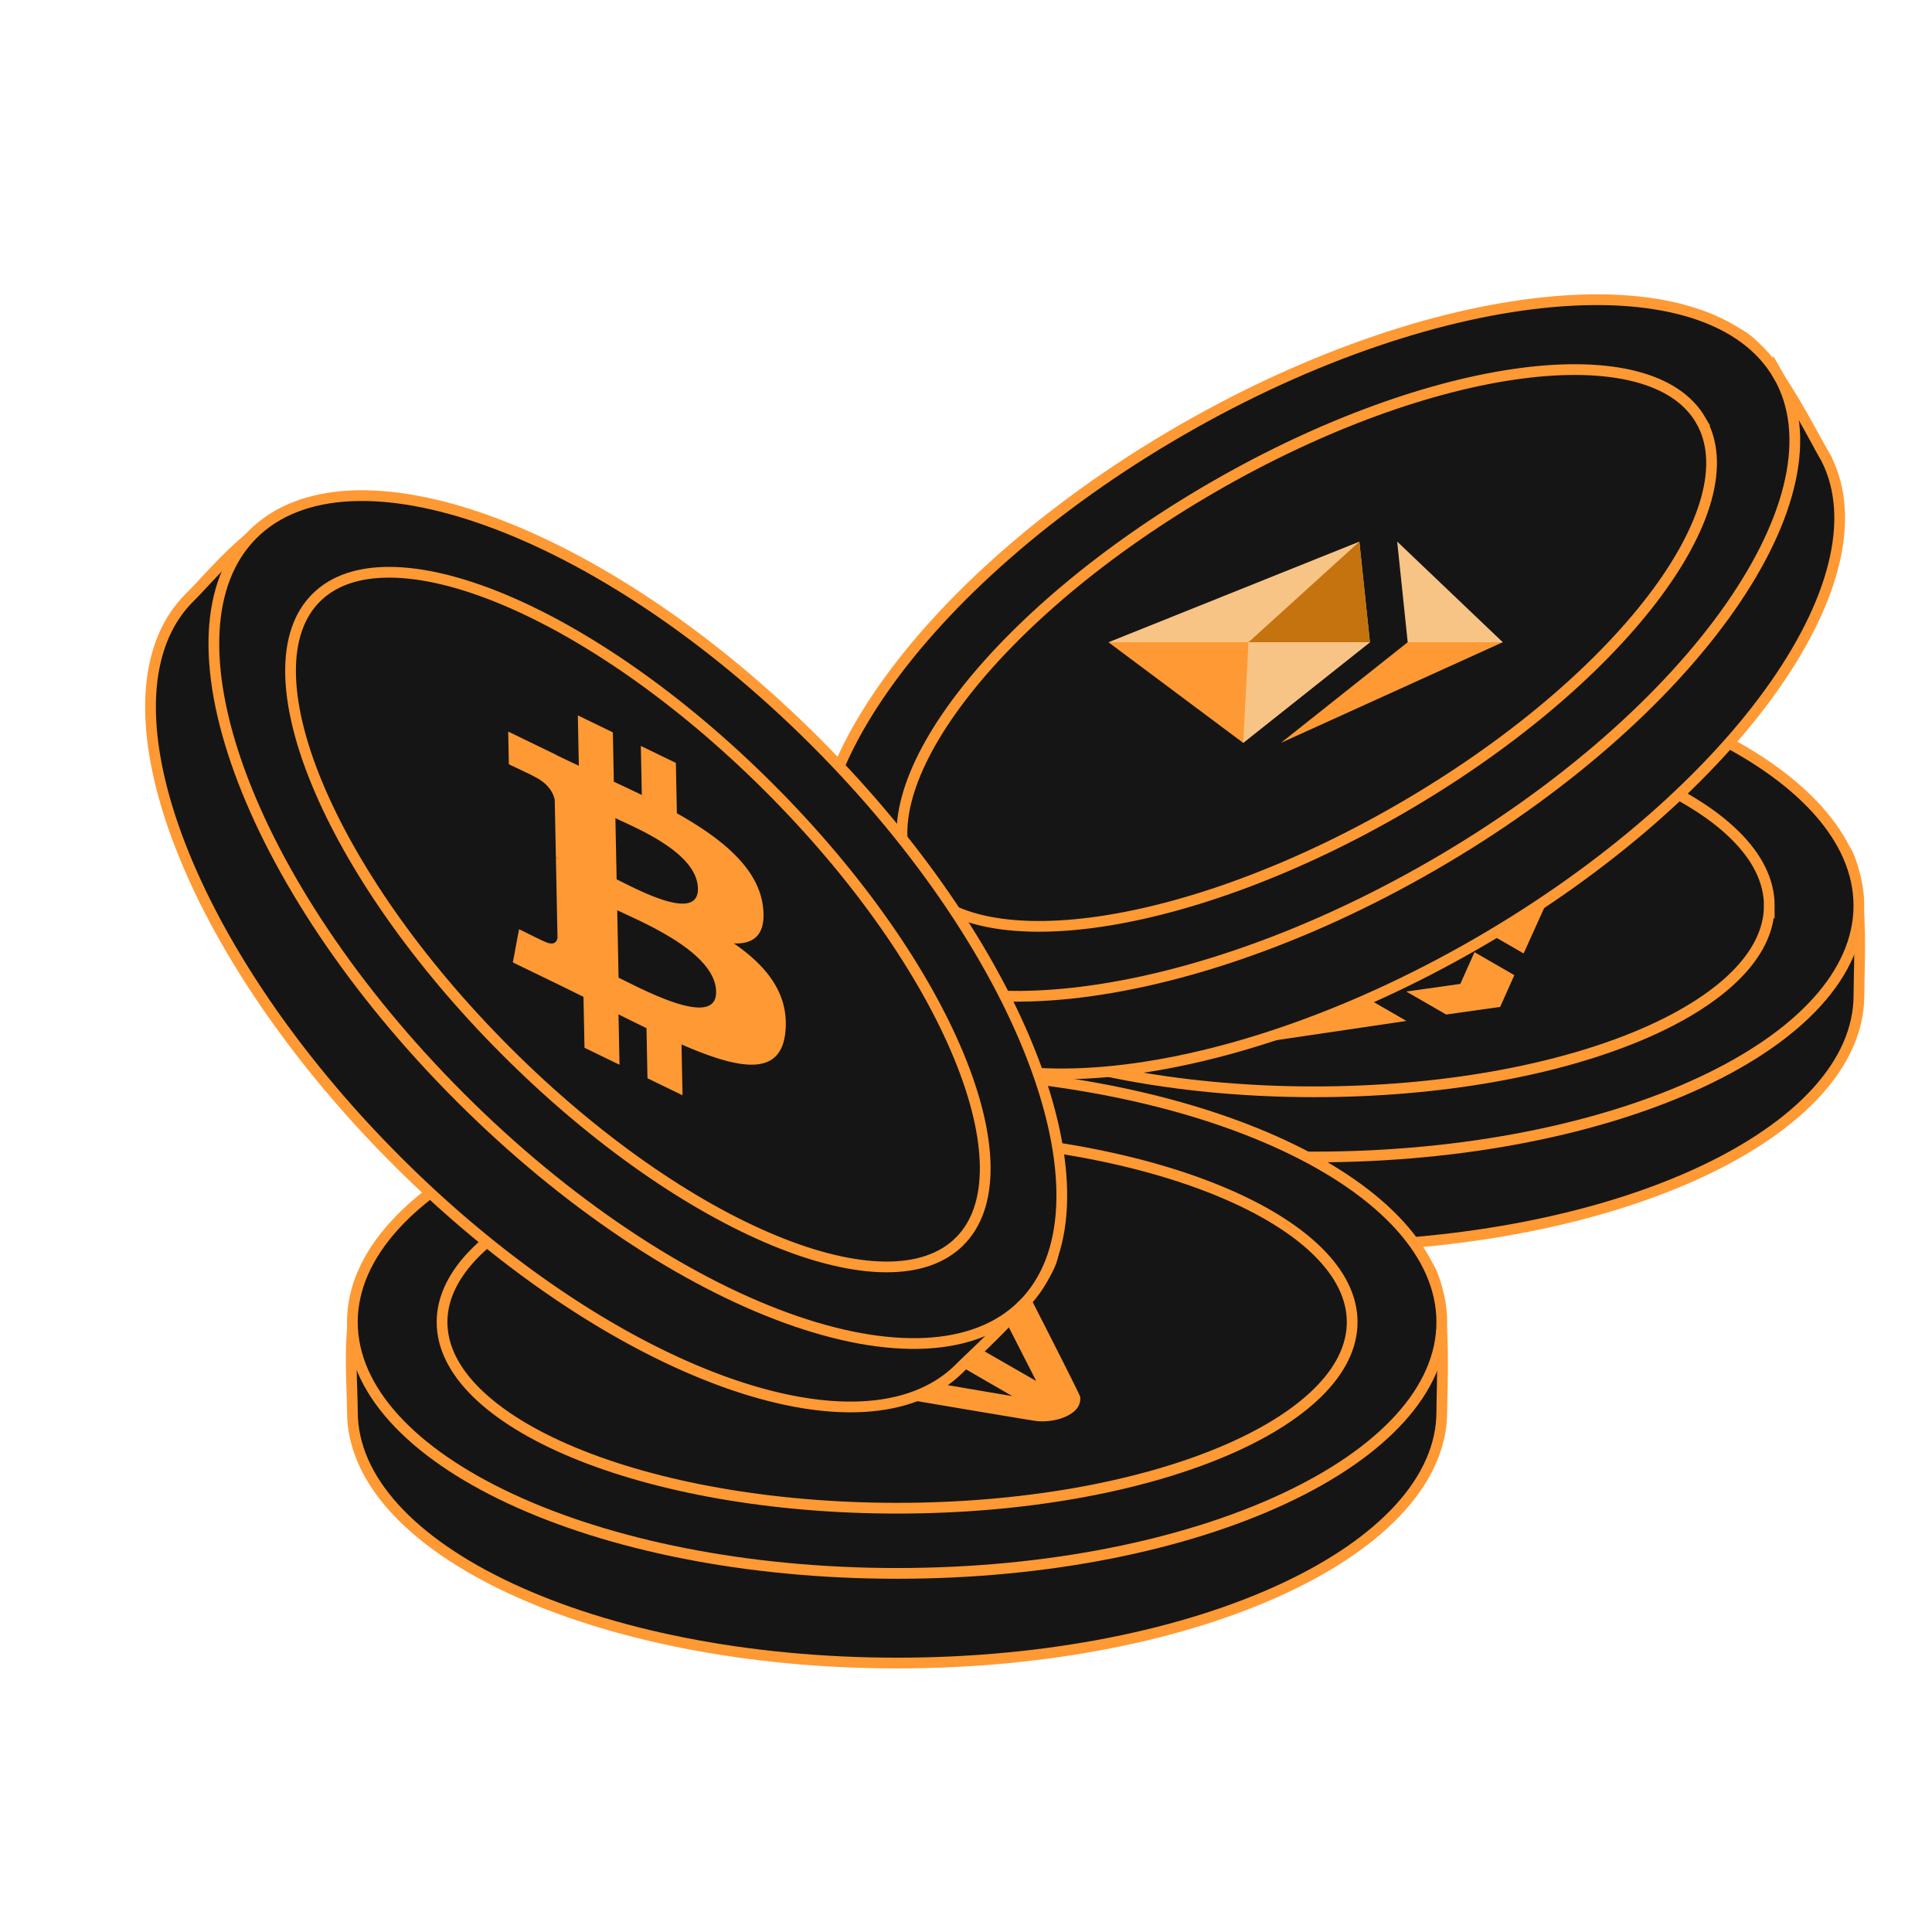
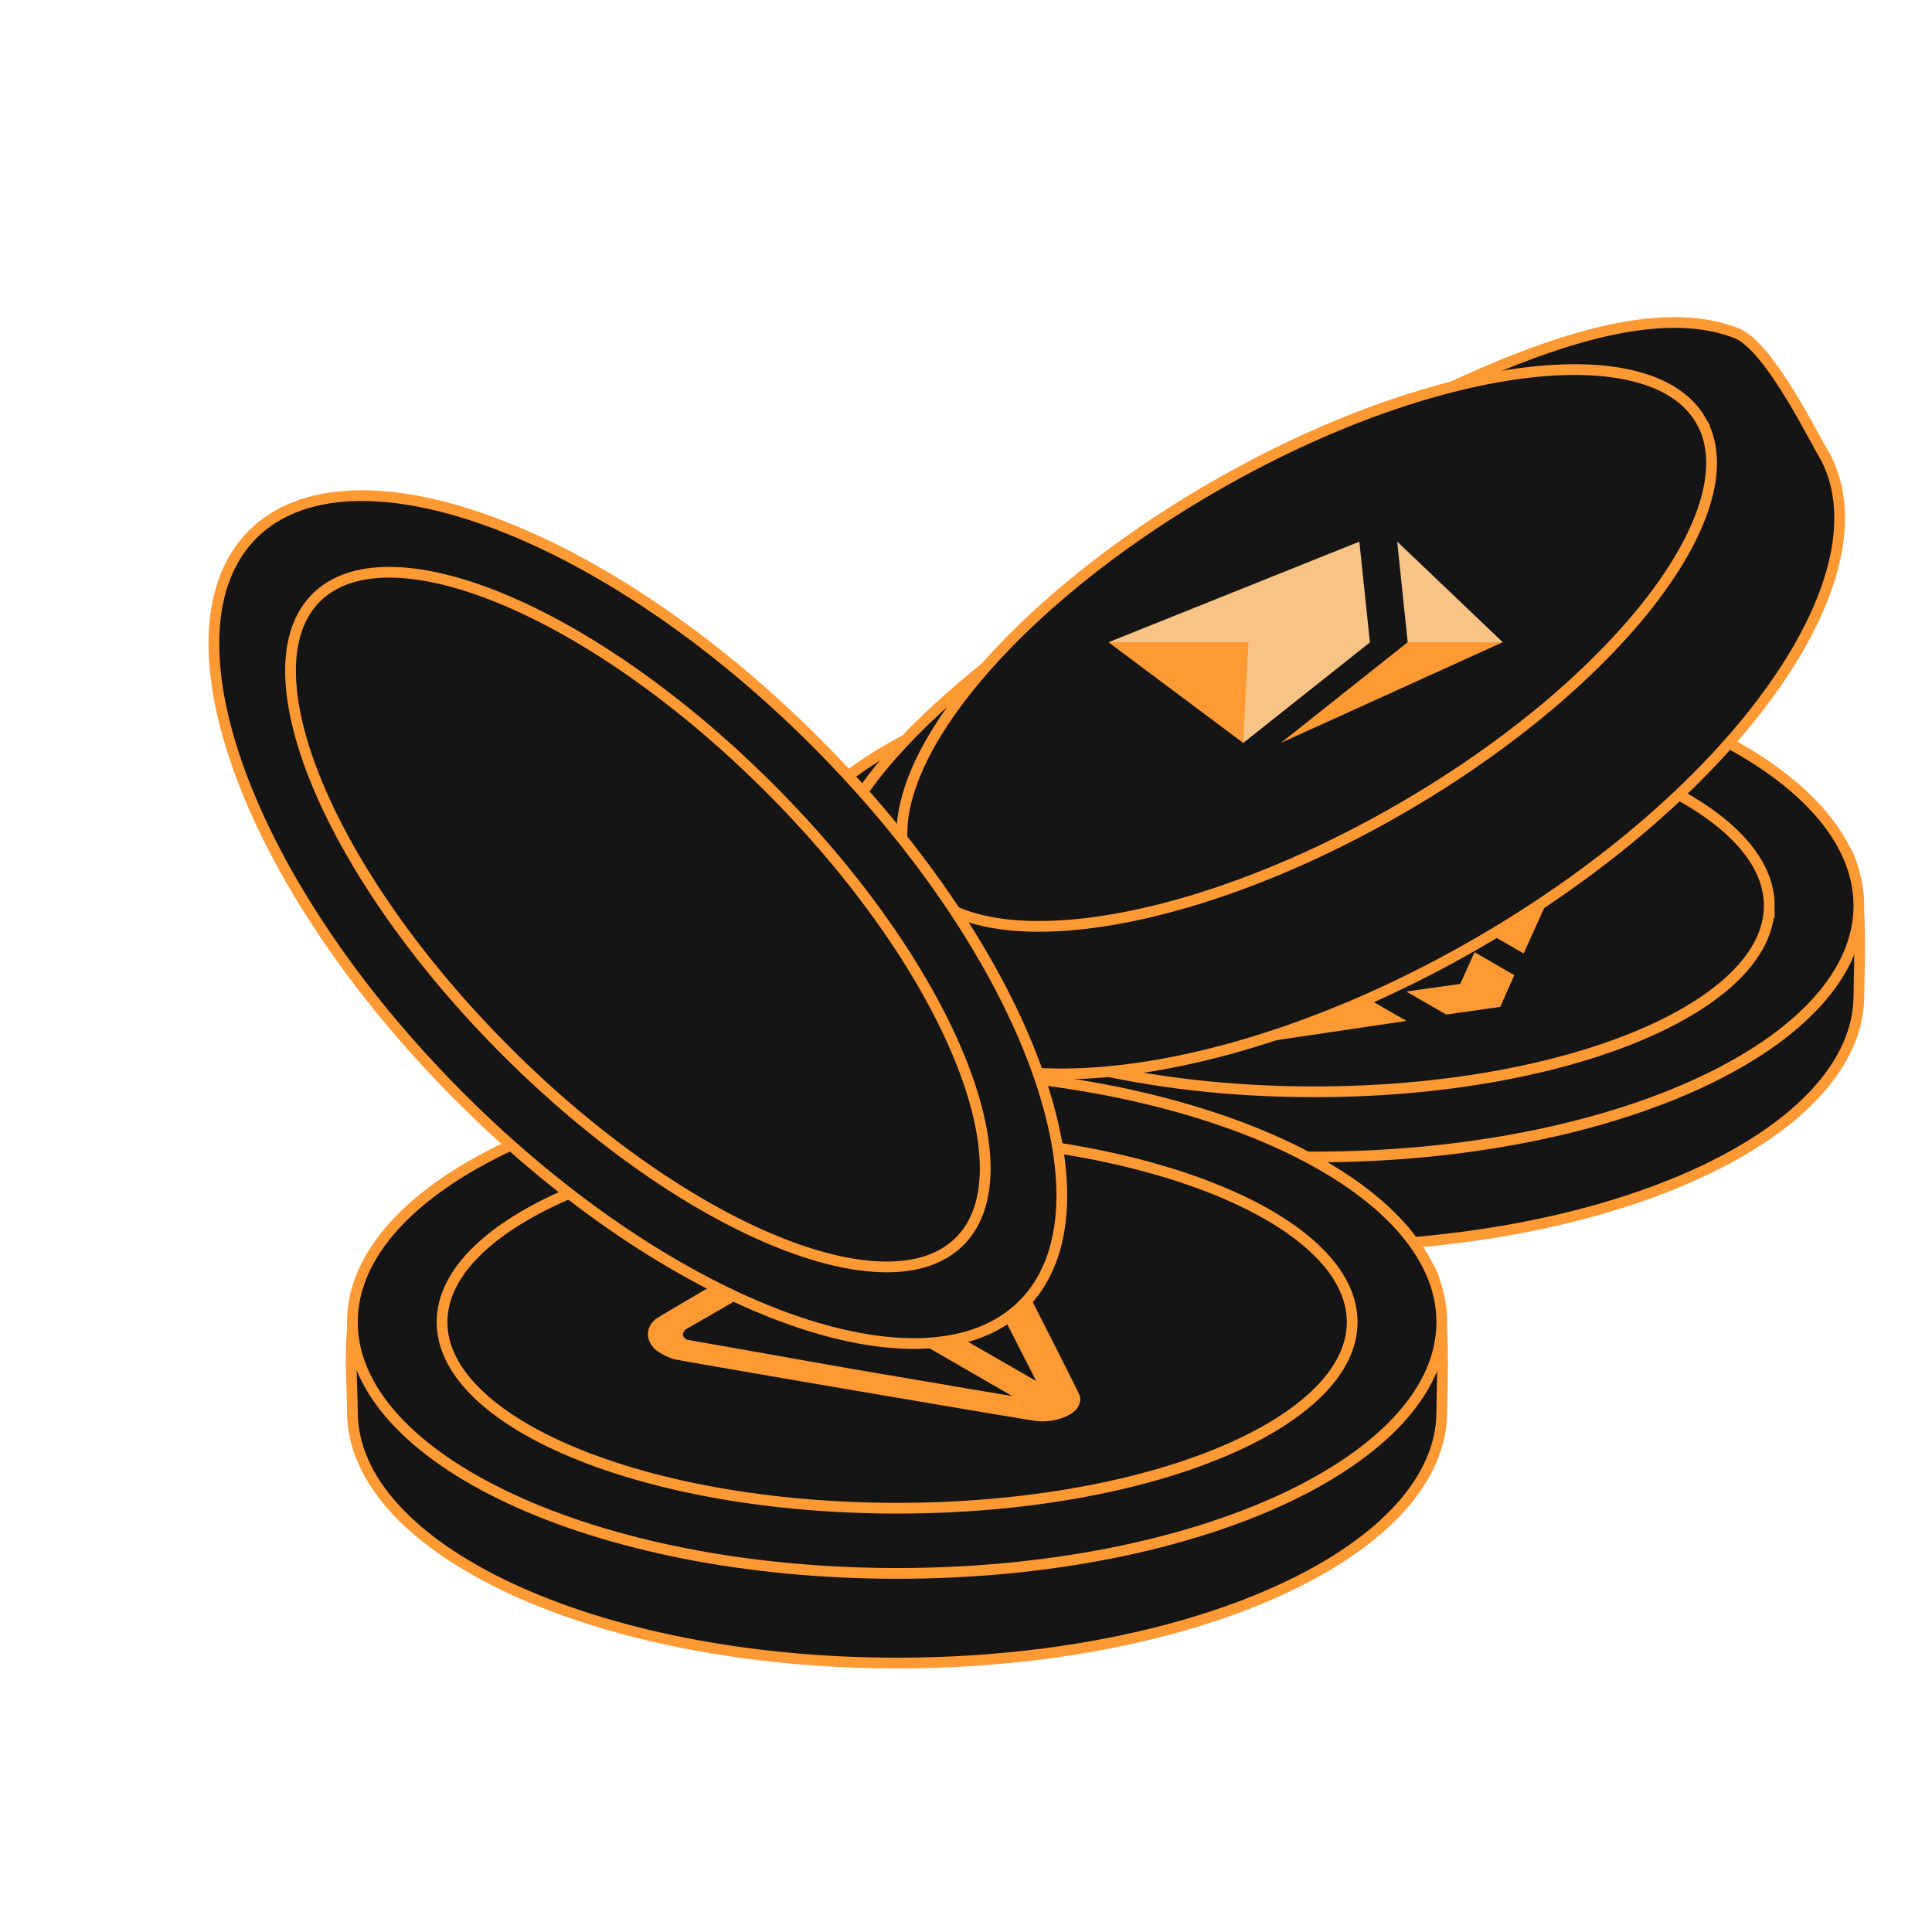
<svg xmlns="http://www.w3.org/2000/svg" width="180" height="180" fill="none">
  <g clip-path="url(#a)">
    <path d="M173.192 92.73c0 6.294-5.487 12.148-14.722 16.458-9.195 4.291-21.932 6.958-36.028 6.958-14.095 0-26.832-2.667-36.027-6.958-9.235-4.31-14.722-10.164-14.722-16.459 0-.596-.023-1.281-.049-2.025-.048-1.44-.105-3.098-.015-4.764.137-2.534.611-4.845 1.828-6.157 3.82-4.118 10.747-6.753 19.447-8.346 8.676-1.588 19.011-2.124 29.538-2.124 11.007 0 21.589.196 30.321 1.52 8.759 1.33 15.516 3.777 19.018 8.163.442.553.778 1.475 1.014 2.663.233 1.174.356 2.545.416 3.942.084 1.969.041 3.939.007 5.46-.014.65-.026 1.217-.026 1.668z" fill="#151515" stroke="#F93" />
    <path d="M173.188 84.378c0 6.295-5.487 12.149-14.722 16.458-9.194 4.291-21.931 6.958-36.027 6.958s-26.833-2.667-36.027-6.958c-9.236-4.31-14.723-10.163-14.723-16.458 0-6.295 5.488-12.149 14.723-16.458 9.194-4.291 21.931-6.958 36.027-6.958s26.833 2.667 36.027 6.958c9.235 4.31 14.722 10.163 14.722 16.458z" fill="#151515" stroke="#F93" />
    <path d="M164.84 84.378c0 2.289-1.113 4.515-3.222 6.588-2.11 2.075-5.189 3.967-9.034 5.567-7.689 3.197-18.345 5.187-30.142 5.187-11.796 0-22.452-1.99-30.14-5.188-3.846-1.599-6.925-3.49-9.035-5.566-2.109-2.073-3.222-4.3-3.222-6.588 0-2.29 1.113-4.515 3.222-6.589 2.11-2.075 5.189-3.967 9.034-5.566 7.689-3.198 18.345-5.188 30.141-5.188 11.797 0 22.453 1.99 30.142 5.188 3.845 1.6 6.924 3.491 9.034 5.566 2.109 2.074 3.222 4.3 3.222 6.589z" fill="#151515" stroke="#F93" />
    <path d="M137.375 88.71l3.712 2.143-1.321 2.958-5.032.71-3.712-2.142 5.033-.71 1.32-2.958zm-30.078 2.545l5.032-.71 6.365 3.675 8.627-1.245 3.711 2.143-13.567 2.007-10.168-5.87zm28.039-16.188l10.183 5.879-3.567 7.885-3.712-2.142 2.155-4.98-6.365-3.675 1.306-2.967zm-13.675 2.07l5.125-.763 3.711 2.142-2.155 4.98 6.457 3.728-1.229 2.905-5.017.7-6.472-3.735-8.826 1.359-3.711-2.143 1.32-2.958 8.627-1.244 2.17-4.972zm-5.737 12.856l5.032-.71 3.712 2.143-5.033.71-3.711-2.143zm17.226-9.945l3.712 2.142-1.229 2.905-3.712-2.142 1.229-2.906zm-31.004 4.62l5.124-.763-1.321 2.958 3.712 2.142-5.033.71-3.711-2.142 1.229-2.906zm21.777-12.574l5.124-.763 3.712 2.143-1.321 2.958-3.711-2.142-5.033.71 1.229-2.906zm-10.888 6.287l5.124-.763-1.321 2.958-5.032.71 1.229-2.905zm-6.365-3.674l13.659-2.06-1.229 2.905-8.627 1.244-2.262 5.042-5.032.71 3.491-7.841z" fill="#F93" />
    <path d="M169.874 42.228c3.147 5.451 1.322 13.265-4.52 21.614-5.818 8.314-15.515 16.992-27.722 24.04-12.207 7.048-24.572 11.106-34.68 11.988-10.152.885-17.83-1.441-20.978-6.893-.299-.517-.662-1.098-1.055-1.73-.762-1.221-1.64-2.63-2.395-4.118-1.149-2.262-1.894-4.501-1.496-6.246 1.248-5.476 5.931-11.222 12.668-16.95 6.72-5.714 15.403-11.346 24.52-16.61 9.532-5.503 18.794-10.624 27.018-13.843 8.251-3.228 15.326-4.487 20.551-2.44.66.258 1.412.888 2.21 1.8.789.9 1.581 2.025 2.331 3.205 1.058 1.663 2.005 3.39 2.737 4.725.312.57.585 1.067.811 1.458z" fill="#151515" stroke="#F93" />
-     <path d="M165.694 34.998c3.147 5.451 1.322 13.265-4.521 21.614-5.817 8.313-15.514 16.992-27.721 24.04-12.208 7.048-24.572 11.106-34.68 11.988-10.152.885-17.831-1.441-20.979-6.893-3.147-5.451-1.322-13.264 4.521-21.614 5.817-8.313 15.514-16.991 27.721-24.04 12.208-7.047 24.572-11.106 34.68-11.987 10.153-.886 17.831 1.44 20.979 6.892z" fill="#151515" stroke="#F93" />
+     <path d="M165.694 34.998z" fill="#151515" stroke="#F93" />
    <path d="M158.467 39.172c1.144 1.982 1.293 4.467.504 7.317-.79 2.852-2.511 6.03-5.041 9.338-5.06 6.613-13.294 13.665-23.51 19.563-10.216 5.898-20.439 9.503-28.696 10.578-4.13.537-7.743.439-10.608-.303-2.862-.742-4.94-2.113-6.084-4.095-1.145-1.983-1.294-4.467-.504-7.317.79-2.852 2.51-6.03 5.04-9.338 5.06-6.614 13.294-13.665 23.51-19.563 10.216-5.898 20.439-9.503 28.697-10.578 4.13-.538 7.742-.439 10.607.303 2.863.741 4.94 2.113 6.085 4.095z" fill="#151515" stroke="#F93" />
    <g clip-path="url(#b)">
      <path d="M103.278 59.836l.686.205 23.313-.002.355-.205-.986-9.371-23.368 9.373z" fill="#F7C485" />
      <path d="M103.276 59.84l12.546 9.37 11.807-9.372h-11.315l-13.038.001z" fill="#F93" />
      <path d="M131.152 59.833l.095.116h8.305l.456-.116-9.836-9.377.98 9.377z" fill="#F7C485" />
      <path d="M140.005 59.836l-8.857.001-11.804 9.373 20.661-9.374z" fill="#F93" />
-       <path d="M127.632 59.839l-.986-9.371-10.33 9.372 11.316-.001z" fill="#C5730F" />
      <path d="M115.825 69.21l11.808-9.372h-11.316l-.492 9.372z" fill="#F7C485" />
    </g>
    <path d="M134.33 131.526c0 6.294-5.487 12.148-14.722 16.458-9.194 4.291-21.931 6.958-36.027 6.958s-26.833-2.667-36.027-6.958c-9.235-4.31-14.722-10.164-14.722-16.458 0-.597-.023-1.282-.049-2.026-.049-1.439-.105-3.098-.015-4.764.137-2.533.61-4.845 1.828-6.157 3.819-4.118 10.747-6.753 19.446-8.346 8.676-1.588 19.012-2.124 29.539-2.124 11.007 0 21.589.196 30.321 1.521 8.759 1.329 15.516 3.777 19.018 8.162.442.553.778 1.475 1.013 2.663.233 1.174.357 2.545.417 3.942.084 1.969.04 3.939.007 5.46-.014.65-.027 1.218-.027 1.669z" fill="#151515" stroke="#F93" />
    <path d="M134.329 123.174c0 6.295-5.487 12.149-14.722 16.458-9.195 4.291-21.932 6.958-36.028 6.958s-26.833-2.667-36.027-6.958c-9.235-4.309-14.722-10.163-14.722-16.458 0-6.295 5.487-12.149 14.722-16.458 9.194-4.291 21.931-6.958 36.027-6.958s26.833 2.667 36.028 6.958c9.235 4.309 14.722 10.163 14.722 16.458z" fill="#151515" stroke="#F93" />
    <path d="M125.979 123.174c0 2.289-1.114 4.515-3.222 6.588-2.11 2.075-5.189 3.967-9.035 5.567-7.688 3.198-18.344 5.187-30.14 5.187-11.797 0-22.453-1.989-30.142-5.187-3.845-1.6-6.924-3.492-9.035-5.567-2.108-2.073-3.221-4.299-3.221-6.588 0-2.289 1.113-4.515 3.221-6.589 2.11-2.075 5.19-3.967 9.035-5.566 7.689-3.198 18.345-5.187 30.141-5.187s22.453 1.989 30.141 5.187c3.846 1.599 6.925 3.491 9.035 5.566 2.108 2.074 3.222 4.3 3.222 6.589z" fill="#151515" stroke="#F93" />
    <path d="M100.288 131.28c.278-.314.422-.81.338-1.169-.103-.437-9.704-19.193-10-19.538a3.758 3.758 0 00-.615-.536c-1.381-.936-3.932-1.154-5.783-.494-.653.231-22.805 13.026-23.208 13.402-.838.782-.877 1.75-.113 2.637.309.359 1.202.855 1.88 1.045.591.165 33.079 5.71 33.837 5.775 1.47.125 2.965-.33 3.667-1.121l-.003-.001zm-21.02-3.762l-15.28-2.705c-.341-.197-.442-.437-.293-.7l.12-.212 9.915-5.725 20.58 11.895c-.01.004-6.779-1.145-15.043-2.553zm7.02-4.756l-10.251-5.917 9.86-5.693.368-.07c.456-.085.871-.027 1.212.17.23.133.634.895 4.653 8.762l4.406 8.641c.001.014-4.61-2.638-10.249-5.893z" fill="#F93" />
-     <path d="M89.41 127.467c-4.45 4.451-12.47 4.711-22.048 1.228-9.535-3.468-20.428-10.588-30.395-20.555C27 98.172 19.88 87.28 16.412 77.745c-3.483-9.578-3.223-17.597 1.228-22.048a62.3 62.3 0 001.398-1.467c.983-1.052 2.116-2.265 3.358-3.38 1.888-1.694 3.858-2.993 5.646-3.06 5.613-.212 12.374 2.824 19.652 7.849C54.952 60.65 62.64 67.58 70.083 75.024c7.783 7.783 15.127 15.404 20.365 22.515 5.254 7.134 8.3 13.642 7.676 19.219-.079.704-.493 1.593-1.166 2.601-.666.994-1.548 2.051-2.494 3.081-1.332 1.452-2.756 2.814-3.855 3.866-.47.449-.88.842-1.199 1.161z" fill="#151515" stroke="#F93" />
    <path d="M95.31 121.56c-4.45 4.451-12.47 4.71-22.048 1.227-9.535-3.467-20.428-10.587-30.395-20.555-9.967-9.967-17.087-20.86-20.555-30.395C18.83 62.26 19.09 54.24 23.54 49.79c4.45-4.45 12.47-4.71 22.048-1.227 9.535 3.467 20.428 10.587 30.395 20.555 9.967 9.967 17.087 20.86 20.555 30.395 3.483 9.577 3.223 17.597-1.228 22.048z" fill="#151515" stroke="#F93" />
    <path d="M89.41 115.656c-1.62 1.619-3.98 2.405-6.938 2.381-2.96-.025-6.474-.865-10.324-2.453-7.698-3.175-16.64-9.303-24.981-17.645-8.342-8.341-14.47-17.283-17.645-24.98-1.588-3.85-2.428-7.366-2.453-10.325-.024-2.957.762-5.319 2.381-6.937 1.619-1.619 3.98-2.406 6.937-2.38 2.96.024 6.474.864 10.324 2.452 7.698 3.175 16.64 9.303 24.981 17.645 8.342 8.34 14.47 17.283 17.645 24.98 1.588 3.851 2.428 7.366 2.453 10.325.025 2.957-.762 5.318-2.38 6.937z" fill="#151515" stroke="#F93" />
-     <path d="M71.083 84.451c-.44-3.562-3.8-6.314-8.02-8.68l-.094-4.692-3.264-1.582.092 4.568a207.85 207.85 0 00-2.607-1.234l-.091-4.598-3.263-1.582.093 4.69c-.707-.33-1.4-.656-2.077-.983l-.001-.015-4.503-2.185.062 3.05s2.41 1.13 2.37 1.148c1.323.642 1.767 1.522 1.904 2.162l.107 5.344c.091.045.21.106.346.188l-.345-.167.149 7.486c-.05.336-.284.798-1.208.351.043.053-2.373-1.15-2.373-1.15l-.58 3.095 4.248 2.06c.79.384 1.569.772 2.333 1.147l.096 4.745 3.261 1.582-.094-4.695c.896.45 1.762.877 2.608 1.286l.092 4.672 3.265 1.583-.094-4.736c5.482 2.386 9.3 3.039 9.686-1.238.312-3.443-1.672-6.01-4.8-8.174 1.875.074 3.029-.837 2.702-3.446zm-4.364 7.93c.073 3.547-6.875-.222-9.088-1.293l-.125-6.285c2.213 1.073 9.14 3.88 9.213 7.578zm-1.695-9.605c.063 3.226-5.733.043-7.575-.85l-.114-5.702c1.842.893 7.62 3.188 7.688 6.552z" fill="#F93" />
  </g>
  <defs>
    <clipPath id="a">
      <rect width="180" height="180" rx="16" fill="#fff" />
    </clipPath>
    <clipPath id="b">
      <rect width="57.746" height="57.746" rx="28.873" transform="matrix(.5 -.866 1 -0 78.018 84.84)" fill="#fff" />
    </clipPath>
  </defs>
</svg>